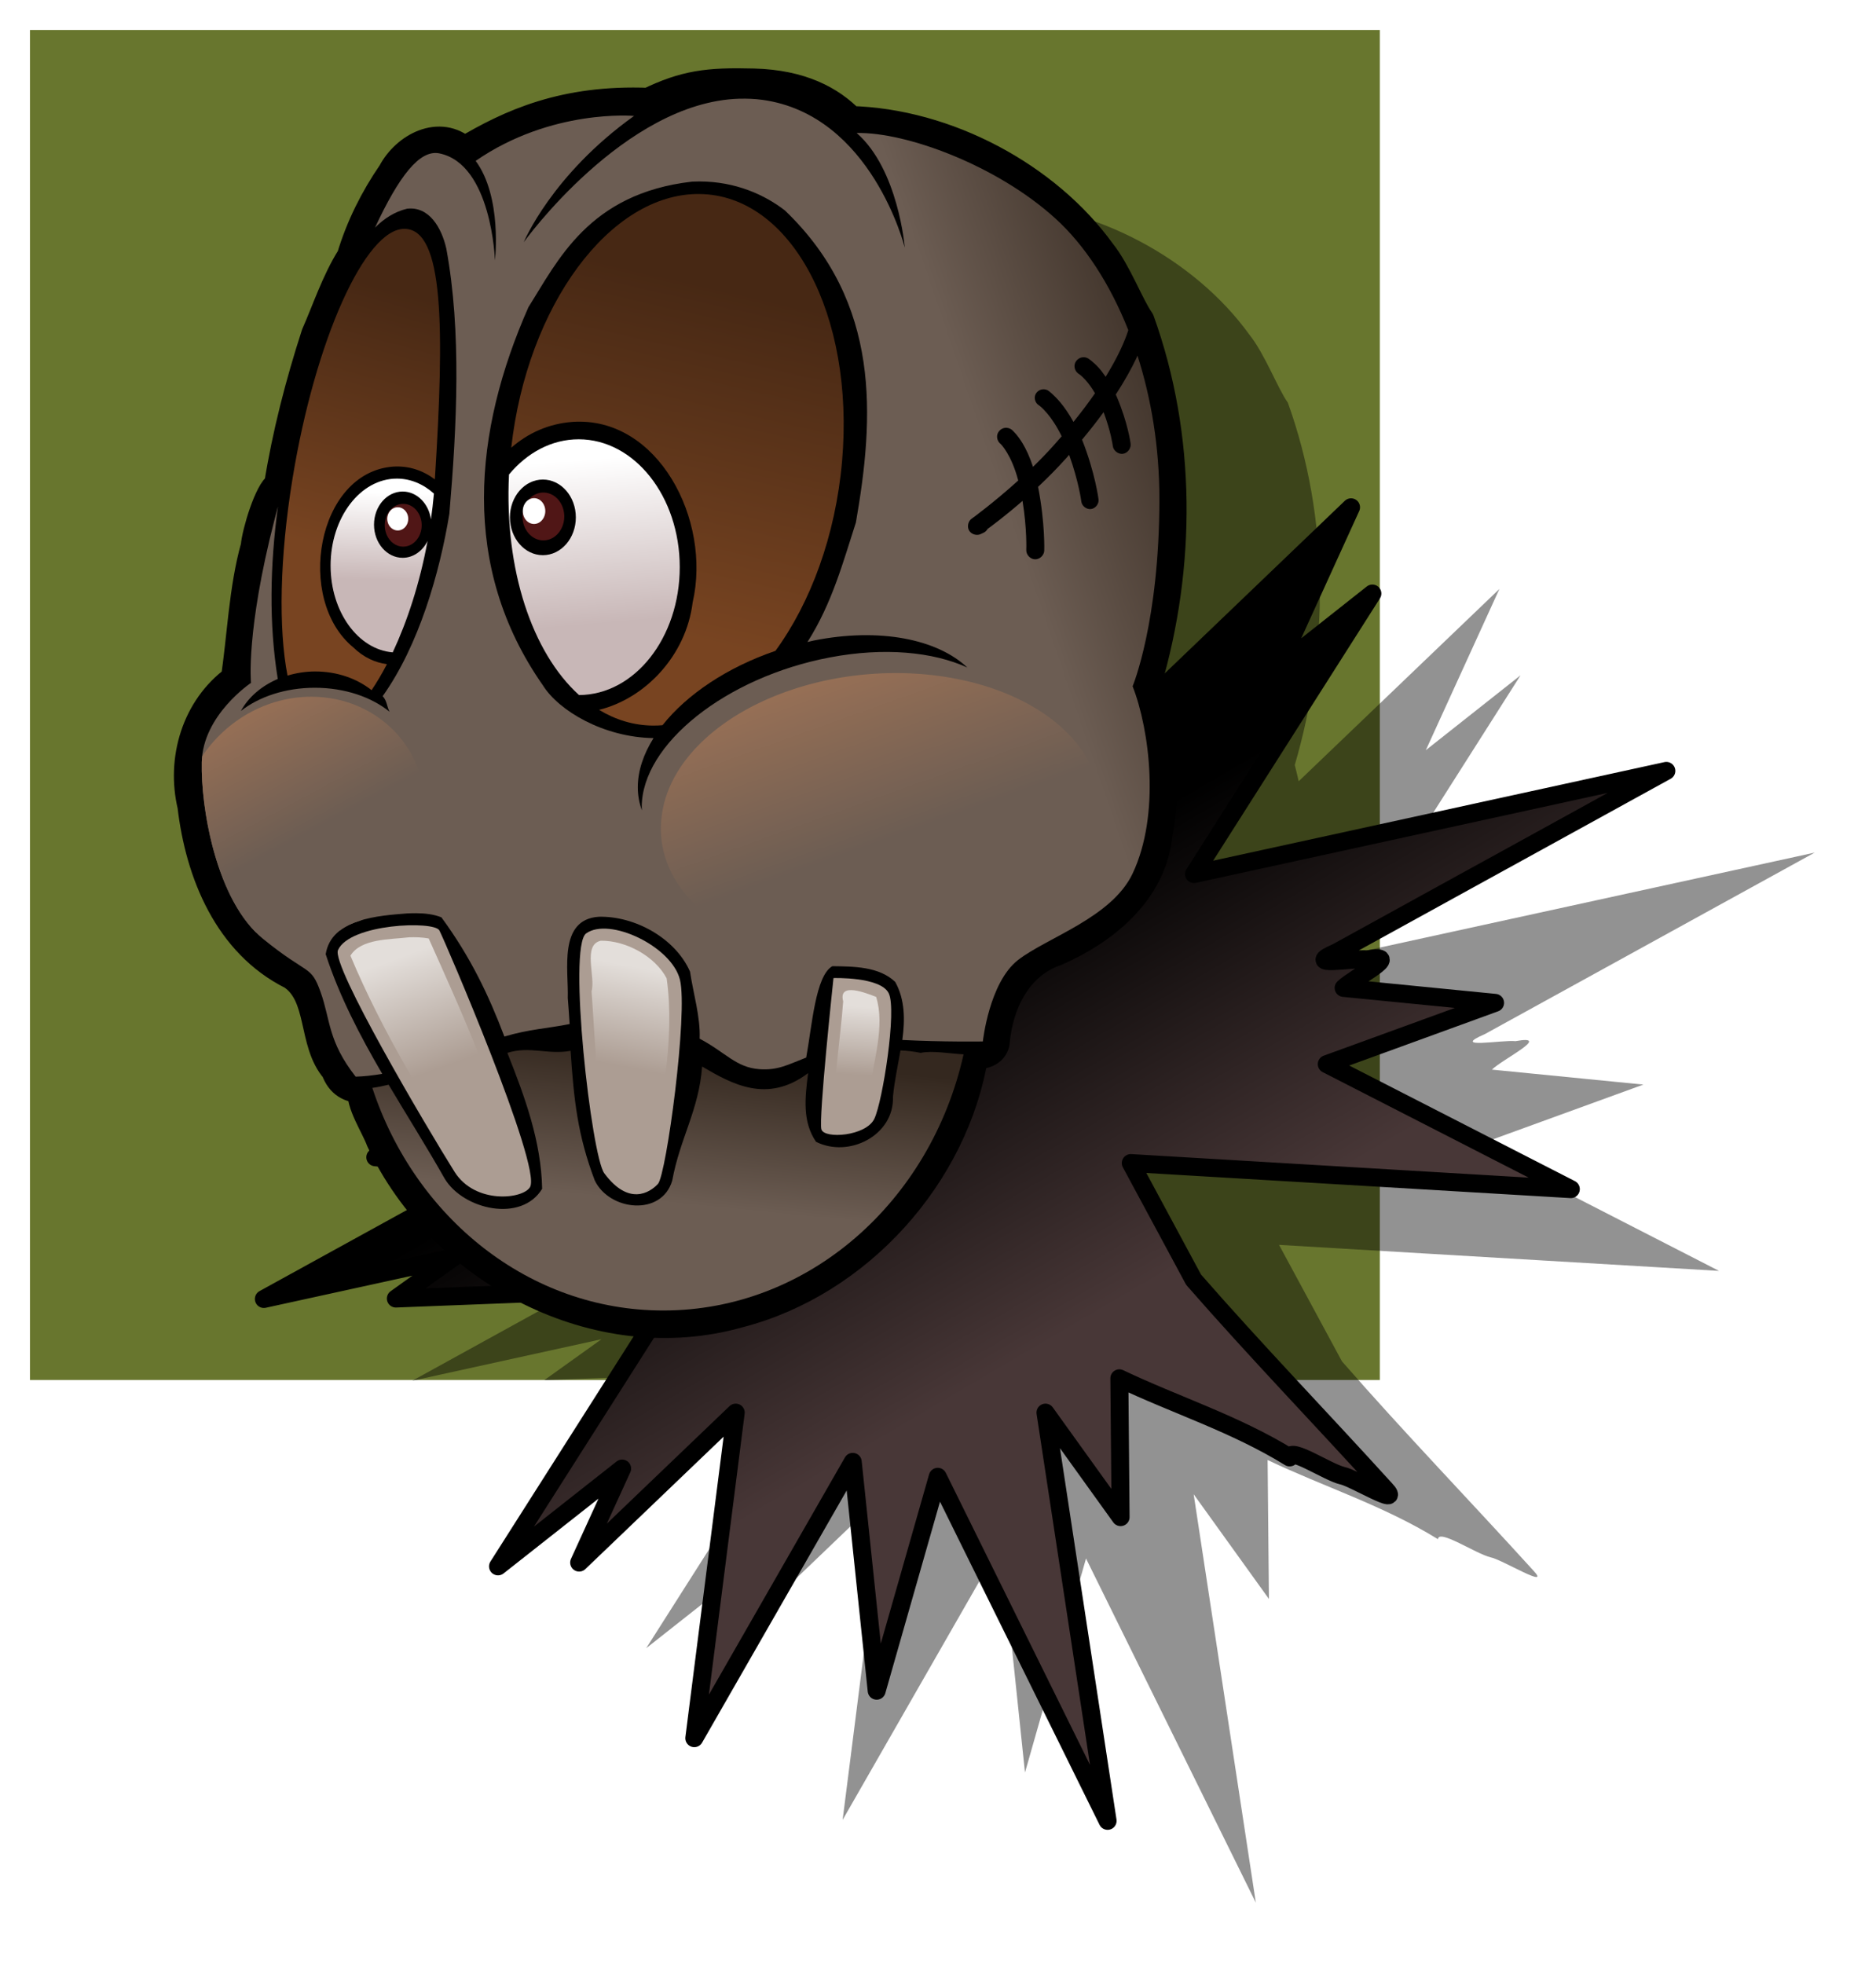
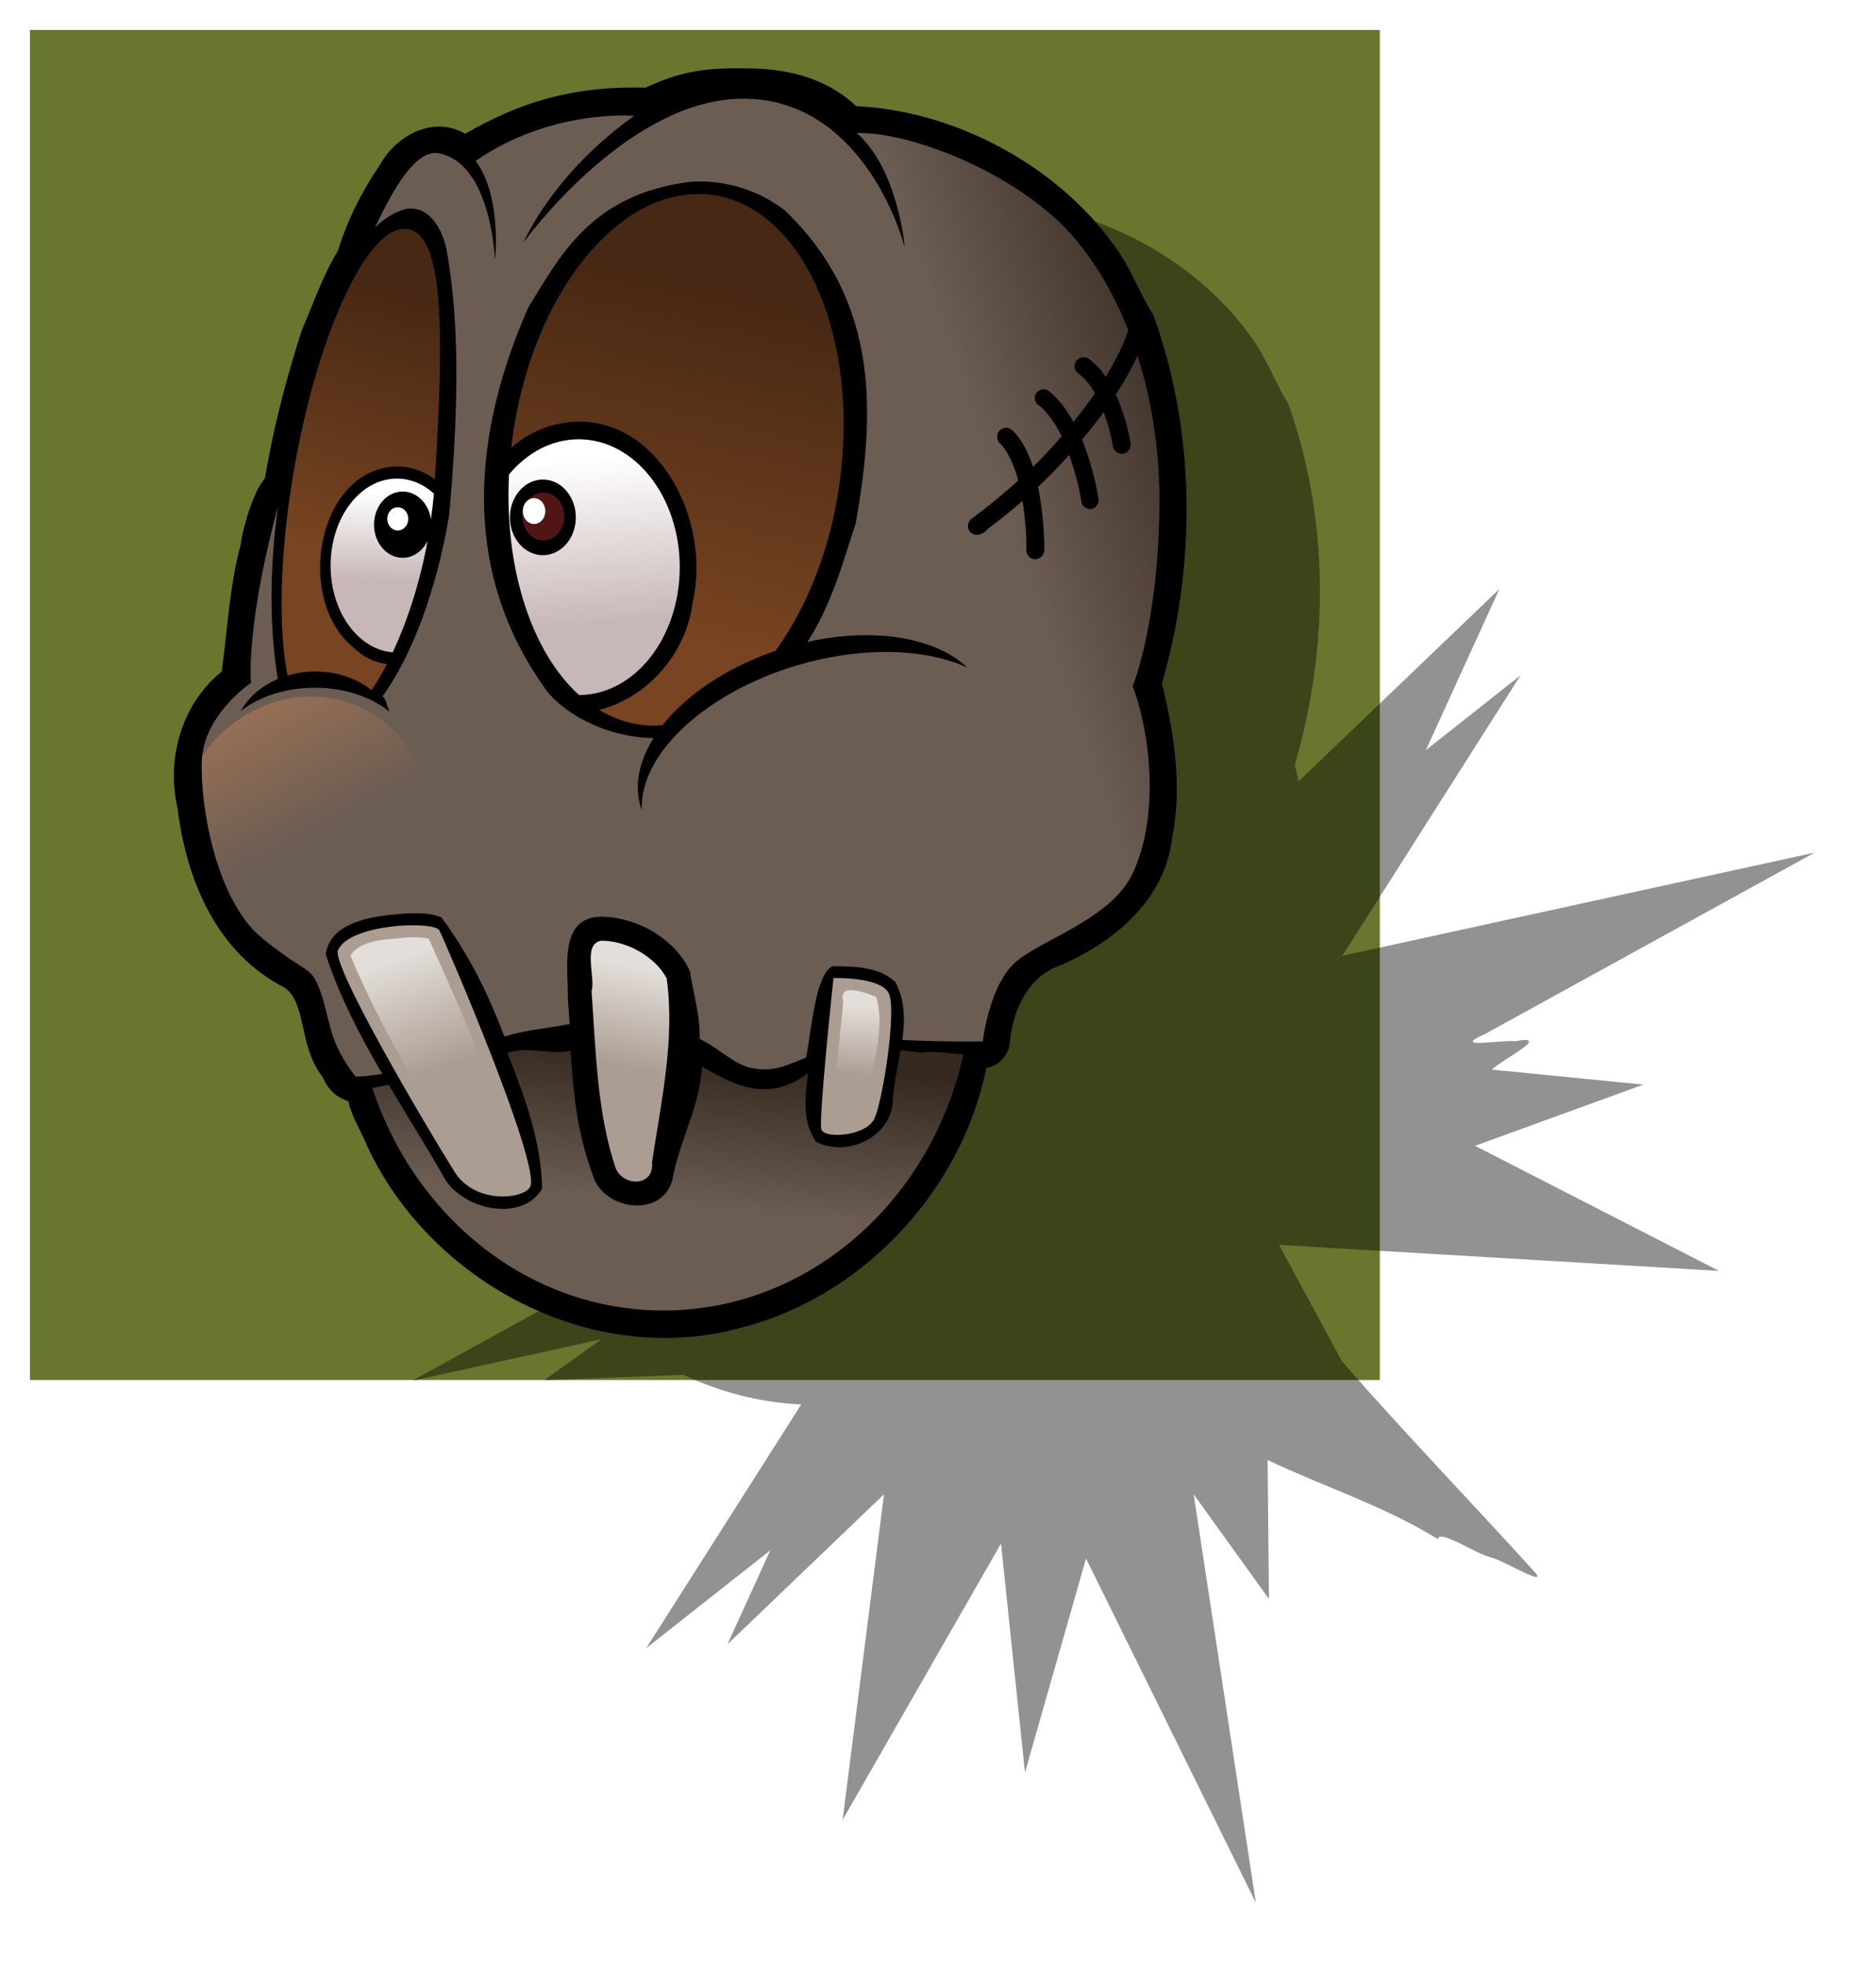
<svg xmlns="http://www.w3.org/2000/svg" xmlns:ns1="http://www.inkscape.org/namespaces/inkscape" xmlns:xlink="http://www.w3.org/1999/xlink" version="1.1" width="313.137" height="327.789" id="svg2" ns1:version="0.91 r13725">
  <defs id="defs4">
    <linearGradient id="linearGradient4197">
      <stop id="stop4199" style="stop-color:#6c5d53;stop-opacity:1" offset="0" />
      <stop id="stop4201" style="stop-color:#6c5d53;stop-opacity:0" offset="1" />
    </linearGradient>
    <linearGradient id="linearGradient4056">
      <stop id="stop4058" style="stop-color:#483737;stop-opacity:1" offset="0" />
      <stop id="stop4060" style="stop-color:#000000;stop-opacity:1" offset="1" />
    </linearGradient>
    <linearGradient id="linearGradient4038">
      <stop id="stop4040" style="stop-color:#c8b7b7;stop-opacity:1" offset="0" />
      <stop id="stop4042" style="stop-color:#ffffff;stop-opacity:1" offset="1" />
    </linearGradient>
    <linearGradient id="linearGradient4026">
      <stop id="stop4028" style="stop-color:#ac9d93;stop-opacity:1" offset="0" />
      <stop id="stop4030" style="stop-color:#e3deda;stop-opacity:1" offset="1" />
    </linearGradient>
    <linearGradient id="linearGradient4004">
      <stop id="stop4006" style="stop-color:#784421;stop-opacity:1" offset="0" />
      <stop id="stop4008" style="stop-color:#472814;stop-opacity:1" offset="1" />
    </linearGradient>
    <linearGradient id="linearGradient3989">
      <stop id="stop3991" style="stop-color:#6c5d53;stop-opacity:1" offset="0" />
      <stop id="stop3993" style="stop-color:#966f55;stop-opacity:1" offset="1" />
    </linearGradient>
    <linearGradient id="linearGradient3979">
      <stop id="stop3981" style="stop-color:#6c5d53;stop-opacity:1" offset="0" />
      <stop id="stop3983" style="stop-color:#34281f;stop-opacity:1" offset="1" />
    </linearGradient>
    <linearGradient x1="294.509" y1="426.936" x2="296.98" y2="401.683" id="linearGradient3985" xlink:href="#linearGradient3979" gradientUnits="userSpaceOnUse" />
    <linearGradient x1="325.195" y1="359.822" x2="312.578" y2="331.082" id="linearGradient3995" xlink:href="#linearGradient3989" gradientUnits="userSpaceOnUse" />
    <linearGradient x1="325.195" y1="359.822" x2="312.578" y2="331.082" id="linearGradient3999" xlink:href="#linearGradient3989" gradientUnits="userSpaceOnUse" gradientTransform="matrix(0.607,0,-0.053,0.772,55.833,90.649)" />
    <linearGradient x1="292.714" y1="330.828" x2="305.704" y2="274.042" id="linearGradient4010" xlink:href="#linearGradient4004" gradientUnits="userSpaceOnUse" />
    <linearGradient x1="244.74" y1="318.817" x2="256.548" y2="275.781" id="linearGradient4012" xlink:href="#linearGradient4004" gradientUnits="userSpaceOnUse" />
    <linearGradient x1="330.335" y1="405.99" x2="331.144" y2="394.562" id="linearGradient4032" xlink:href="#linearGradient4026" gradientUnits="userSpaceOnUse" />
    <linearGradient x1="289.907" y1="404.228" x2="293.204" y2="387.799" id="linearGradient4034" xlink:href="#linearGradient4026" gradientUnits="userSpaceOnUse" />
    <linearGradient x1="259.799" y1="405.459" x2="253.103" y2="386.888" id="linearGradient4036" xlink:href="#linearGradient4026" gradientUnits="userSpaceOnUse" />
    <linearGradient x1="284.784" y1="330.973" x2="282.561" y2="303.446" id="linearGradient4044" xlink:href="#linearGradient4038" gradientUnits="userSpaceOnUse" />
    <linearGradient x1="251.175" y1="323.368" x2="251.631" y2="308.721" id="linearGradient4046" xlink:href="#linearGradient4038" gradientUnits="userSpaceOnUse" />
    <linearGradient x1="370.01" y1="459.911" x2="318.402" y2="384.655" id="linearGradient4062" xlink:href="#linearGradient4056" gradientUnits="userSpaceOnUse" gradientTransform="matrix(0.829,0,0,0.709,65.205,119.322)" />
    <linearGradient x1="370.01" y1="459.911" x2="318.402" y2="384.655" id="linearGradient4070" xlink:href="#linearGradient4056" gradientUnits="userSpaceOnUse" gradientTransform="matrix(0.829,0,0,0.709,65.205,119.322)" />
    <filter color-interpolation-filters="sRGB" id="filter4097">
      <feGaussianBlur id="feGaussianBlur4099" stdDeviation="4.266" />
    </filter>
    <linearGradient x1="370.01" y1="459.911" x2="318.402" y2="384.655" id="linearGradient4125" xlink:href="#linearGradient4056" gradientUnits="userSpaceOnUse" gradientTransform="matrix(0.829,0,0,0.709,65.205,119.322)" />
    <linearGradient x1="244.74" y1="318.817" x2="256.548" y2="275.781" id="linearGradient4127" xlink:href="#linearGradient4004" gradientUnits="userSpaceOnUse" />
    <linearGradient x1="292.714" y1="330.828" x2="305.704" y2="274.042" id="linearGradient4129" xlink:href="#linearGradient4004" gradientUnits="userSpaceOnUse" />
    <linearGradient x1="251.175" y1="323.368" x2="251.631" y2="308.721" id="linearGradient4131" xlink:href="#linearGradient4038" gradientUnits="userSpaceOnUse" />
    <linearGradient x1="284.784" y1="330.973" x2="282.561" y2="303.446" id="linearGradient4133" xlink:href="#linearGradient4038" gradientUnits="userSpaceOnUse" />
    <linearGradient x1="294.509" y1="426.936" x2="296.98" y2="401.683" id="linearGradient4135" xlink:href="#linearGradient3979" gradientUnits="userSpaceOnUse" />
    <linearGradient x1="325.195" y1="359.822" x2="312.578" y2="331.082" id="linearGradient4137" xlink:href="#linearGradient3989" gradientUnits="userSpaceOnUse" />
    <linearGradient x1="325.195" y1="359.822" x2="312.578" y2="331.082" id="linearGradient4139" xlink:href="#linearGradient3989" gradientUnits="userSpaceOnUse" gradientTransform="matrix(0.607,0,-0.053,0.772,55.833,90.649)" />
    <linearGradient x1="259.799" y1="405.459" x2="253.103" y2="386.888" id="linearGradient4141" xlink:href="#linearGradient4026" gradientUnits="userSpaceOnUse" />
    <linearGradient x1="289.907" y1="404.228" x2="293.204" y2="387.799" id="linearGradient4143" xlink:href="#linearGradient4026" gradientUnits="userSpaceOnUse" />
    <linearGradient x1="330.335" y1="405.99" x2="331.144" y2="394.562" id="linearGradient4145" xlink:href="#linearGradient4026" gradientUnits="userSpaceOnUse" />
    <linearGradient x1="330.335" y1="405.99" x2="331.144" y2="394.562" id="linearGradient4148" xlink:href="#linearGradient4026" gradientUnits="userSpaceOnUse" gradientTransform="translate(0.505,-0.126)" />
    <linearGradient x1="289.907" y1="404.228" x2="293.204" y2="387.799" id="linearGradient4151" xlink:href="#linearGradient4026" gradientUnits="userSpaceOnUse" gradientTransform="translate(0.505,-0.126)" />
    <linearGradient x1="259.799" y1="405.459" x2="253.103" y2="386.888" id="linearGradient4154" xlink:href="#linearGradient4026" gradientUnits="userSpaceOnUse" gradientTransform="translate(0.505,-0.126)" />
    <linearGradient x1="325.195" y1="359.822" x2="312.578" y2="331.082" id="linearGradient4157" xlink:href="#linearGradient3989" gradientUnits="userSpaceOnUse" gradientTransform="matrix(0.607,0,-0.053,0.772,56.339,90.522)" />
    <linearGradient x1="294.509" y1="426.936" x2="296.98" y2="401.683" id="linearGradient4165" xlink:href="#linearGradient3979" gradientUnits="userSpaceOnUse" gradientTransform="translate(0.505,-0.126)" />
    <linearGradient x1="284.784" y1="330.973" x2="282.561" y2="303.446" id="linearGradient4172" xlink:href="#linearGradient4038" gradientUnits="userSpaceOnUse" gradientTransform="translate(0.505,-0.126)" />
    <linearGradient x1="251.175" y1="323.368" x2="251.631" y2="308.721" id="linearGradient4175" xlink:href="#linearGradient4038" gradientUnits="userSpaceOnUse" gradientTransform="translate(0.505,-0.126)" />
    <linearGradient x1="292.714" y1="330.828" x2="305.704" y2="274.042" id="linearGradient4178" xlink:href="#linearGradient4004" gradientUnits="userSpaceOnUse" gradientTransform="translate(0.505,-0.126)" />
    <linearGradient x1="244.74" y1="318.817" x2="256.548" y2="275.781" id="linearGradient4181" xlink:href="#linearGradient4004" gradientUnits="userSpaceOnUse" gradientTransform="translate(0.505,-0.126)" />
    <linearGradient x1="370.01" y1="459.911" x2="318.402" y2="384.655" id="linearGradient4185" xlink:href="#linearGradient4056" gradientUnits="userSpaceOnUse" gradientTransform="matrix(0.829,0,0,0.709,65.71,119.196)" />
    <linearGradient x1="351.39" y1="297.265" x2="390.529" y2="283.881" id="linearGradient4203" xlink:href="#linearGradient3979" gradientUnits="userSpaceOnUse" />
    <linearGradient x1="325.195" y1="359.822" x2="312.578" y2="331.082" id="linearGradient4205" xlink:href="#linearGradient3989" gradientUnits="userSpaceOnUse" />
  </defs>
  <g transform="translate(-188.419,-226.462)" id="layer1">
    <rect width="230.315" height="230.315" ry="0" x="190.919" y="228.962" id="rect4064" style="fill:#68762e;fill-opacity:1;stroke:#ffffff;stroke-width:5;stroke-linecap:round;stroke-linejoin:round;stroke-miterlimit:4;stroke-opacity:1;stroke-dasharray:none" />
    <path d="m 336.285,254.011 c -5.947,-0.003 -9.527,0.68 -14.844,3.25 -14.03,-0.563 -23.017,3.511 -30.781,8.156 -4.106,-3.755 -9.748,-0.668 -11.969,3.562 -2.971,4.319 -5.334,9.041 -6.844,14.094 -0.008,0.012 -0.024,0.019 -0.031,0.031 -2.517,3.979 -4.107,8.86 -5.875,12.844 -2.65,8.182 -4.849,16.663 -6.219,25.25 -1.592,0.856 -3.682,7.779 -3.875,10.125 -2.011,7.154 -2.258,15.196 -3.344,22.219 -6.528,4.747 -9.07,13.314 -7.219,21.031 1.317,11.244 6.047,22.911 16.688,28.219 5.125,3.437 3.287,11.28 7.25,15.781 0.834,2.399 2.489,3.114 4.438,3.156 -0.375,2.486 2.241,6.309 3.094,8.656 0.338,0.723 0.69,1.451 1.062,2.156 l -2,0.719 c 0.844,0.084 1.687,0.166 2.531,0.25 1.685,3.027 3.688,5.871 5.938,8.5 l -27.062,14.906 c 10.534,-2.306 21.059,-4.632 31.594,-6.938 l -9.562,6.844 c 7.753,-0.303 15.497,-0.603 23.25,-0.906 6.165,2.92 12.86,4.654 19.656,4.938 -8.625,13.56 -17.25,27.127 -25.875,40.688 l 20.719,-16.344 -7.156,15.688 26.125,-25.031 -6.906,54.344 c 8.815,-15.372 17.623,-30.753 26.438,-46.125 1.333,12.731 2.667,25.487 4,38.219 l 10.188,-35.719 c 9.451,19.14 18.893,38.297 28.344,57.438 l -10.375,-68.156 12.562,17.469 -0.219,-23.188 c 9.451,4.504 19.275,7.566 28.438,13.219 0.09,-1.785 6.323,2.452 8.812,3.031 1.844,0.351 10.16,5.437 7.125,2.219 -10.62,-11.698 -21.527,-22.978 -31.969,-34.938 -3.494,-6.488 -7.006,-12.95 -10.5,-19.438 24.483,1.45 48.954,2.893 73.438,4.344 -13.579,-6.954 -27.14,-13.921 -40.719,-20.875 9.365,-3.409 18.729,-6.81 28.094,-10.219 -8.428,-0.831 -16.854,-1.669 -25.281,-2.5 1.817,-1.769 10.154,-5.86 3.938,-4.75 -2.2,-0.25 -11.083,1.402 -5.094,-1.188 18.34,-10.093 36.691,-20.188 55.031,-30.281 -26.28,5.74 -52.563,11.479 -78.844,17.219 l 29.75,-46.812 c -5.272,4.165 -10.541,8.335 -15.812,12.5 l 12.281,-26.906 -33.5,32.094 c -0.208,-0.917 -0.435,-1.825 -0.656,-2.719 5.744,-19.569 5.814,-41.12 -1.156,-60.469 -1.699,-2.377 -3.827,-8.122 -6.438,-11.375 -9.145,-12.669 -25.836,-21.604 -41.906,-22 -3.266,-3.371 -8.164,-6.04 -16.031,-6.25 -0.959,-0.025 -1.869,-0.031 -2.719,-0.031 z" id="path4066" style="fill:#000000;fill-opacity:0.427;stroke:none;filter:url(#filter4097)" />
-     <path d="m 300.724,299.303 c 3.01,19.76 6.02,39.52 9.03,59.28 -8.144,-4.946 -16.288,-9.892 -24.431,-14.839 5.555,10.277 11.111,20.554 16.666,30.83 -16.331,-7.128 -32.661,-14.256 -48.992,-21.384 6.673,7.24 13.347,14.479 20.02,21.719 -8.204,-0.483 -16.408,-0.967 -24.612,-1.45 14.822,7.766 29.866,14.937 44.55,23.074 2.829,3.107 7.908,6.867 1.487,7.283 -14.46,5.265 -28.92,10.53 -43.38,15.795 6.888,0.682 13.777,1.364 20.665,2.045 -13.089,7.202 -26.177,14.405 -39.266,21.607 10.534,-2.306 21.069,-4.612 31.603,-6.917 -3.19,2.281 -6.381,4.562 -9.571,6.843 15.548,-0.607 31.096,-1.215 46.644,-1.822 -9.864,15.508 -19.727,31.016 -29.591,46.524 6.905,-5.442 13.811,-10.884 20.716,-16.326 -2.391,5.231 -4.781,10.463 -7.172,15.694 8.711,-8.343 17.423,-16.686 26.134,-25.029 -2.305,18.111 -4.609,36.223 -6.914,54.334 8.815,-15.372 17.629,-30.744 26.444,-46.115 1.333,12.731 2.666,25.463 3.999,38.194 3.397,-11.901 6.794,-23.801 10.191,-35.702 9.451,19.14 18.902,38.281 28.353,57.421 -3.457,-22.711 -6.914,-45.421 -10.371,-68.132 4.179,5.814 8.359,11.628 12.538,17.442 -0.069,-7.723 -0.138,-15.446 -0.206,-23.169 9.451,4.504 19.267,7.549 28.43,13.202 0.09,-1.785 6.314,2.473 8.804,3.052 1.844,0.351 10.161,5.437 7.126,2.219 -10.62,-11.698 -21.527,-22.976 -31.969,-34.935 -3.494,-6.488 -6.988,-12.976 -10.482,-19.464 24.483,1.45 48.966,2.901 73.449,4.351 -13.579,-6.954 -27.157,-13.909 -40.736,-20.863 9.365,-3.409 18.73,-6.818 28.095,-10.227 -8.428,-0.831 -16.855,-1.661 -25.283,-2.492 1.817,-1.769 10.148,-5.871 3.932,-4.761 -2.2,-0.25 -11.075,1.407 -5.085,-1.182 18.34,-10.093 36.681,-20.186 55.021,-30.279 -26.28,5.74 -52.561,11.479 -78.841,17.219 9.924,-15.607 19.848,-31.215 29.772,-46.822 -5.272,4.165 -10.543,8.33 -15.815,12.496 4.085,-8.963 8.17,-17.925 12.254,-26.888 -16.7,16.004 -33.401,32.008 -50.101,48.012 1.952,-15.347 3.904,-30.694 5.856,-46.041 -4.102,7.153 -8.204,14.306 -12.306,21.458 -1.041,-9.93 -2.081,-19.859 -3.122,-29.789 -3.853,13.512 -7.705,27.025 -11.558,40.537 -6.372,-8.851 -12.745,-17.702 -19.117,-26.553 0.077,9.111 0.155,18.223 0.232,27.334 -7.697,-15.595 -15.393,-31.19 -23.09,-46.785 z" id="path4048" style="fill:url(#linearGradient4185);fill-opacity:1;stroke:#000000;stroke-width:3;stroke-linecap:round;stroke-linejoin:round;stroke-miterlimit:4;stroke-opacity:1;stroke-dasharray:none" />
    <path d="m 296.699,243.622 c -14.03,-0.563 -23.024,3.513 -30.788,8.158 -4.106,-3.755 -9.748,-0.668 -11.969,3.562 -2.971,4.319 -5.334,9.041 -6.844,14.094 -0.008,0.012 -0.024,0.019 -0.031,0.031 -2.517,3.979 -4.107,8.86 -5.875,12.844 -2.65,8.182 -4.849,16.663 -6.219,25.25 -1.592,0.856 -3.682,7.779 -3.875,10.125 -2.011,7.154 -2.258,15.196 -3.344,22.219 -6.528,4.747 -9.07,13.314 -7.219,21.031 1.317,11.244 6.047,22.911 16.688,28.219 5.125,3.437 3.287,11.28 7.25,15.781 0.834,2.399 2.489,3.114 4.438,3.156 -0.375,2.486 2.241,6.309 3.094,8.656 10.194,21.797 36.14,35.524 59.75,28.812 19.876,-5.131 35.923,-23.044 39.156,-43.094 1.724,-0.014 3.117,-0.405 3.531,-1.906 0.539,-6.575 3.692,-13.181 10.281,-15.406 8.18,-3.61 15.989,-10.029 16.906,-19.5 1.697,-8.381 0.113,-17.274 -1.844,-25.156 5.744,-19.569 5.814,-41.12 -1.156,-60.469 -1.699,-2.377 -3.827,-8.122 -6.438,-11.375 -9.145,-12.669 -25.823,-21.604 -41.894,-22 -3.266,-3.371 -8.191,-6.046 -16.058,-6.255 -7.669,-0.204 -11.465,0.285 -17.541,3.223 z" id="path3908" style="fill:#000000;stroke:#000000;stroke-width:5;stroke-linecap:round;stroke-linejoin:round;stroke-miterlimit:4;stroke-opacity:1;stroke-dasharray:none" />
    <path d="m 255.974,264.655 c -6.558,-0.117 -14.936,18.517 -18.719,41.625 -2.183,13.336 -2.349,25.224 -0.844,32.938 1.444,-0.432 2.999,-0.688 4.625,-0.688 3.661,0 6.969,1.185 9.406,3.125 0.865,-1.295 1.732,-2.735 2.562,-4.344 -1.97,-0.26 -3.901,-1.133 -5.594,-2.781 -9.753,-7.988 -6.115,-29.209 6.594,-30.188 2.647,-0.184 5.012,0.64 7,2.125 1.623,-25.458 1.504,-41.696 -5.031,-41.812 z" id="path2996" style="fill:url(#linearGradient4181);fill-opacity:1;stroke:none" />
    <path d="m 305.13,258.842 c -14.922,-0.121 -28.731,18.684 -31.375,42.344 2.779,-2.428 6.211,-4.014 10.25,-4.312 14.218,-0.951 23.208,16.338 20.031,30.125 -1.099,8.929 -7.95,16.045 -15.625,17.938 2.745,1.658 5.763,2.599 9,2.625 0.532,0.004 1.065,-0.019 1.594,-0.062 4.072,-5.152 10.851,-9.684 18.844,-12.406 5.857,-8.013 10.042,-19.215 11.125,-31.656 2.131,-24.491 -8.549,-44.47 -23.844,-44.594 z" id="path2998" style="fill:url(#linearGradient4178);fill-opacity:1;stroke:none" />
    <path d="m 254.661,306.342 c -6.099,0 -11.062,6.507 -11.062,14.531 0,7.717 4.6,13.998 10.375,14.469 2.393,-5.118 4.505,-11.468 5.812,-18.594 -0.821,1.677 -2.374,2.812 -4.156,2.812 -2.638,0 -4.781,-2.474 -4.781,-5.531 0,-3.057 2.143,-5.531 4.781,-5.531 2.382,0 4.358,2.014 4.719,4.656 0.199,-1.417 0.37,-2.847 0.5,-4.312 -1.769,-1.584 -3.887,-2.5 -6.188,-2.5 z" id="path3000" style="fill:url(#linearGradient4175);fill-opacity:1;stroke:none" />
    <path d="m 285.005,299.78 c -4.506,0 -8.598,2.236 -11.625,5.875 -0.793,15.98 3.895,29.743 11.688,36.812 9.292,-0.043 16.812,-9.581 16.812,-21.344 0,-11.789 -7.554,-21.344 -16.875,-21.344 z m -5.969,6.719 c 3.042,0 5.5,2.827 5.5,6.312 0,3.485 -2.458,6.312 -5.5,6.312 -3.042,0 -5.5,-2.827 -5.5,-6.312 0,-3.485 2.458,-6.312 5.5,-6.312 z" id="path3770" style="fill:url(#linearGradient4172);fill-opacity:1;stroke:none" />
    <path d="m 311.818,242.936 c -19.167,0.569 -35.969,23.938 -35.969,23.938 0,0 4.656,-11.241 18.406,-21.062 0,0 -13.759,-1.25 -26.438,7.5 4.464,6.071 3.219,16.594 3.219,16.594 0,0 -0.531,-16.058 -9.281,-17.844 -3.305,-0.674 -6.731,3.814 -10.744,12.392 1.528,-1.526 3.295,-2.659 5.344,-3.156 3.67,-0.442 5.769,3.146 6.562,6.656 2.55,13.803 1.767,29.543 0.508,44.255 -1.622,9.918 -5.116,22.005 -11.133,30.445 0.722,0.752 0.681,1.707 1.15,2.595 -3.019,-2.45 -7.469,-4 -12.469,-4 -4.915,0 -9.327,1.497 -12.344,3.875 1.252,-2.303 3.444,-4.184 6.156,-5.344 -1.486,-9.173 -1.306,-18.941 0.031,-28.781 -0.191,0.718 -0.393,1.466 -0.562,2.125 -4.821,18.75 -3.938,27.312 -3.938,27.312 0,0 -8.04,5.362 -8.219,13.219 -0.179,7.857 2.509,23.219 10.188,29.469 7.679,6.25 7.995,4.283 9.656,8.938 1.661,4.655 1.193,8.158 5.844,14.094 1.342,-0.034 2.847,-0.197 4.438,-0.469 -3.735,-6.41 -7.166,-12.974 -9.438,-19.969 0.944,-5.958 8.884,-6.431 13.656,-6.812 0.476,-0.013 0.957,-0.036 1.438,-0.031 1.441,0.013 2.882,0.161 4.219,0.688 4.909,6.698 7.884,12.989 10.51,19.896 4.142,-1.231 7.217,-1.349 10.896,-2.084 -0.1,-1.453 -0.193,-2.908 -0.312,-4.344 0.151,-4.643 -1.62,-13.093 5.156,-13.562 6.027,-0.159 12.799,3.575 15.25,9.156 0.522,3.58 1.757,7.577 1.605,11.191 4.362,2.314 6.068,4.805 9.957,5.09 3.148,0.23 4.799,-0.775 7.83,-1.938 0.982,-5.358 1.538,-13.627 4.358,-15.25 3.534,0.048 7.787,0.037 10.5,2.625 1.633,2.947 1.645,6.301 1.188,9.688 6.651,0.348 13.438,0.25 13.438,0.25 0,0 1.054,-9.844 5.875,-13.594 4.821,-3.75 15.638,-7.06 19.125,-14.438 4.643,-9.821 2.857,-23.929 0,-31.25 0,0 4.469,-10.714 4.469,-31.25 0,-8.686 -1.36,-16.788 -3.656,-23.938 -0.077,0.169 -0.135,0.324 -0.219,0.5 -0.8,1.681 -1.911,3.701 -3.406,6 0.053,0.119 0.104,0.221 0.156,0.344 1.865,4.36 2.312,7.781 2.312,7.781 0.151,0.797 -0.467,1.655 -1.271,1.765 -0.803,0.11 -1.629,-0.551 -1.698,-1.359 0,0 -0.298,-2.317 -1.531,-5.594 -1.047,1.445 -2.239,2.965 -3.594,4.594 2.217,5.611 2.75,9.969 2.75,9.969 0.09,0.753 -0.513,1.52 -1.266,1.61 -0.753,0.09 -1.52,-0.513 -1.609,-1.266 0,0 -0.408,-3.246 -2.031,-7.781 -0.15,0.169 -0.284,0.329 -0.438,0.5 -1.596,1.779 -3.208,3.393 -4.75,4.844 1.188,6.031 1.031,10.656 1.031,10.656 -0.033,0.785 -0.777,1.47 -1.562,1.438 -0.785,-0.033 -1.47,-0.777 -1.438,-1.562 0,0 0.147,-3.403 -0.625,-8.188 -2.89,2.515 -5.18,4.204 -5.844,4.688 -0.01,0.021 -0.02,0.042 -0.031,0.062 -0.149,0.242 -0.369,0.439 -0.625,0.562 l -0.344,0.156 c -0.671,0.409 -1.653,0.171 -2.062,-0.5 -0.409,-0.671 -0.171,-1.653 0.5,-2.062 0,0 3.514,-2.543 7.688,-6.312 -0.57,-2.16 -1.292,-3.69 -1.875,-4.656 -0.693,-1.148 -1.094,-1.469 -1.094,-1.469 -0.454,-0.362 -0.663,-1.003 -0.512,-1.564 0.152,-0.56 0.656,-1.008 1.23,-1.092 0.444,-0.071 0.918,0.071 1.25,0.375 0,0 0.849,0.747 1.719,2.188 0.573,0.949 1.198,2.26 1.75,3.938 1.138,-1.108 2.273,-2.272 3.375,-3.5 0.493,-0.55 0.95,-1.064 1.406,-1.594 -0.837,-1.735 -1.71,-2.988 -2.406,-3.812 -0.892,-1.057 -1.406,-1.375 -1.406,-1.375 -0.513,-0.317 -0.784,-0.982 -0.64,-1.567 0.145,-0.586 0.694,-1.047 1.296,-1.089 0.339,-0.035 0.689,0.055 0.969,0.25 0,0 0.887,0.656 1.969,1.938 0.665,0.788 1.425,1.883 2.188,3.25 1.38,-1.712 2.582,-3.308 3.594,-4.781 -0.561,-0.968 -1.133,-1.712 -1.594,-2.219 -0.708,-0.778 -1.094,-1 -1.094,-1 -0.536,-0.318 -0.833,-0.994 -0.703,-1.604 0.13,-0.61 0.677,-1.106 1.297,-1.177 0.345,-0.046 0.706,0.033 1,0.219 0,0 0.802,0.525 1.719,1.531 0.363,0.399 0.751,0.919 1.156,1.5 0.998,-1.633 1.788,-3.081 2.375,-4.312 0.72,-1.513 1.131,-2.617 1.406,-3.469 -3.095,-7.817 -7.337,-14.244 -12.156,-18.625 -9.821,-8.929 -24.973,-14.46 -33.188,-14.281 6.964,6.071 8.031,19.125 8.031,19.125 0,0 -5.512,-22.141 -23.75,-24.656 -1.295,-0.179 -2.597,-0.225 -3.875,-0.188 z m -6.656,13.812 c 6.103,0.003 10.975,2.281 14.281,4.844 16.124,15.466 14.884,34.573 11.844,52.062 -2.092,6.433 -3.961,13.495 -8.094,19.969 0.346,-0.077 0.682,-0.18 1.031,-0.25 11.037,-2.201 20.646,-0.23 25.656,4.5 -5.731,-2.622 -13.881,-3.406 -22.938,-1.688 -17.343,3.291 -31.406,14.479 -31.406,24.969 0,0.19 0.022,0.375 0.031,0.562 -0.437,-1.194 -0.688,-2.48 -0.688,-3.844 0,-2.749 0.945,-5.534 2.625,-8.219 -8.363,-0.132 -15.826,-4.571 -18.469,-8.812 -13.853,-19.785 -11.558,-42.417 -2.406,-63.125 4.887,-7.713 10.063,-18.97 27.312,-20.938 0.418,-0.021 0.812,-0.032 1.219,-0.031 z" id="path3772" style="fill:url(#linearGradient4203);fill-opacity:1;stroke:none" />
    <path d="m 244.836,385.03 c -1.154,2.571 14.773,29.547 19.445,36.997 3.448,5.498 11.527,4.578 12.627,2.525 1.894,-3.536 -14.268,-41.164 -15.152,-42.805 -0.884,-1.641 -14.934,-1.143 -16.92,3.283 z" id="path3828" style="fill:#ac9d93;stroke:none" />
-     <path d="m 286.252,382.252 c -3.086,2.226 0.884,37.123 3.03,40.027 4.04,5.465 7.576,3.283 8.965,1.768 1.389,-1.515 5.051,-28.537 3.662,-34.093 -1.389,-5.556 -11.789,-10.493 -15.657,-7.702 z" id="path3830" style="fill:#ac9d93;stroke:none" />
    <path d="m 327.542,389.702 c 0,0 -2.525,23.612 -2.02,25.254 0.505,1.641 7.45,1.136 8.839,-1.768 1.389,-2.904 3.788,-18.183 2.399,-20.961 -1.389,-2.778 -9.218,-2.525 -9.218,-2.525 z" id="path3832" style="fill:#ac9d93;stroke:none" />
    <path d="m 283.661,401.842 c -3.776,0.701 -6.81,-0.84 -10.555,0.342 2.931,7.355 5.659,14.828 5.805,22.689 -3.464,5.712 -13.185,3.478 -16.281,-1.719 -2.97,-5.256 -6.234,-10.413 -9.344,-15.656 -0.908,0.211 -1.827,0.421 -2.719,0.531 7.117,21.644 26.159,37.156 48.562,37.156 24.293,0 44.652,-18.227 50.125,-42.75 -2.462,-0.141 -5.238,-0.662 -7.156,-0.25 -1.144,-0.232 -2.264,-0.367 -3.375,-0.406 -0.453,2.637 -1.03,5.266 -1.25,7.719 0.216,6.492 -7.393,10.281 -12.844,7.531 -2.301,-3.37 -1.847,-7.336 -1.321,-11.464 -6.847,5.163 -12.747,1.792 -17.694,-1.097 -0.533,7.273 -3.69,11.948 -4.985,19.029 -1.763,6.026 -10.502,5.067 -12.938,-0.031 -2.875,-7.592 -3.476,-13.424 -4.031,-21.625 z" id="path3834" style="fill:url(#linearGradient4165);fill-opacity:1;stroke:none" />
    <path d="m 259.732,313.791 a 4.777,5.536 0 1 1 -9.554,0 4.777,5.536 0 1 1 9.554,0 z" transform="matrix(0.73,0,0,0.721,93.001,86.417)" id="path3872" style="fill:#501616;stroke:none" />
-     <path d="m 259.732,313.791 a 4.777,5.536 0 1 1 -9.554,0 4.777,5.536 0 1 1 9.554,0 z" transform="matrix(0.645,0,0,0.645,91.277,111.73)" id="path3874" style="fill:#501616;stroke:none" />
    <path d="m 259.732,313.791 a 4.777,5.536 0 1 1 -9.554,0 4.777,5.536 0 1 1 9.554,0 z" transform="matrix(0.393,0,0,0.389,177.363,189.694)" id="path3876" style="fill:#ffffff;stroke:none" />
    <path d="m 259.732,313.791 a 4.777,5.536 0 1 1 -9.554,0 4.777,5.536 0 1 1 9.554,0 z" transform="matrix(0.366,0,0,0.35,161.499,203.232)" id="path3880" style="fill:#ffffff;stroke:none" />
-     <path d="m 364.918,352.705 a 33.588,26.138 0 1 1 -67.175,0 33.588,26.138 0 1 1 67.175,0 z" transform="matrix(1.09,0,-0.095,0.923,7.797,37.51)" id="path3987" style="fill:url(#linearGradient4205);fill-opacity:1;stroke:none" />
    <path d="m 240.38,342.749 c -7.466,0 -14.227,3.986 -18.188,9.906 -0.036,0.332 -0.086,0.658 -0.094,1 -0.169,7.448 2.24,21.625 9.031,28.406 2.015,0.694 4.2,1.062 6.5,1.062 2.658,0 5.234,-0.523 7.625,-1.438 0.933,-0.697 2.072,-1.185 3.281,-1.562 6.068,-3.555 10.379,-9.919 10.875,-17.188 0.761,-11.149 -7.762,-20.188 -19.031,-20.188 z" id="path3997" style="fill:url(#linearGradient4157);fill-opacity:1;stroke:none" />
    <path d="m 256.63,382.905 c -3.129,0.373 -7.974,0.19 -9.719,3.062 5.343,12.768 12.656,24.653 20.094,36.281 1.994,1.773 6.176,2.823 8.031,1.031 -3.15,-13.811 -9.276,-27.271 -15.062,-40.188 -1.102,-0.193 -2.227,-0.239 -3.344,-0.188 z" id="path4014" style="fill:url(#linearGradient4154);fill-opacity:1;stroke:none" />
    <path d="m 288.724,383.467 c -3.117,0.642 -0.865,6.059 -1.562,8.438 0.707,9.863 0.899,20.315 4.031,29.562 1.275,3.043 6.469,3.128 6.062,-1.031 1.52,-10.083 3.87,-20.532 2.438,-30.688 -1.929,-3.678 -6.763,-6.321 -10.969,-6.281 z" id="path4016" style="fill:url(#linearGradient4151);fill-opacity:1;stroke:none" />
    <path d="m 329.161,393.592 c -0.489,6.687 -1.766,13.8 -1.5,20.281 3.361,0.51 6.154,-1.725 5.875,-5.188 0.657,-5.095 2.644,-10.948 1.125,-15.844 -1.634,-0.611 -6.372,-2.57 -5.5,0.75 z" id="path4018" style="fill:url(#linearGradient4148);fill-opacity:1;stroke:none" />
  </g>
</svg>